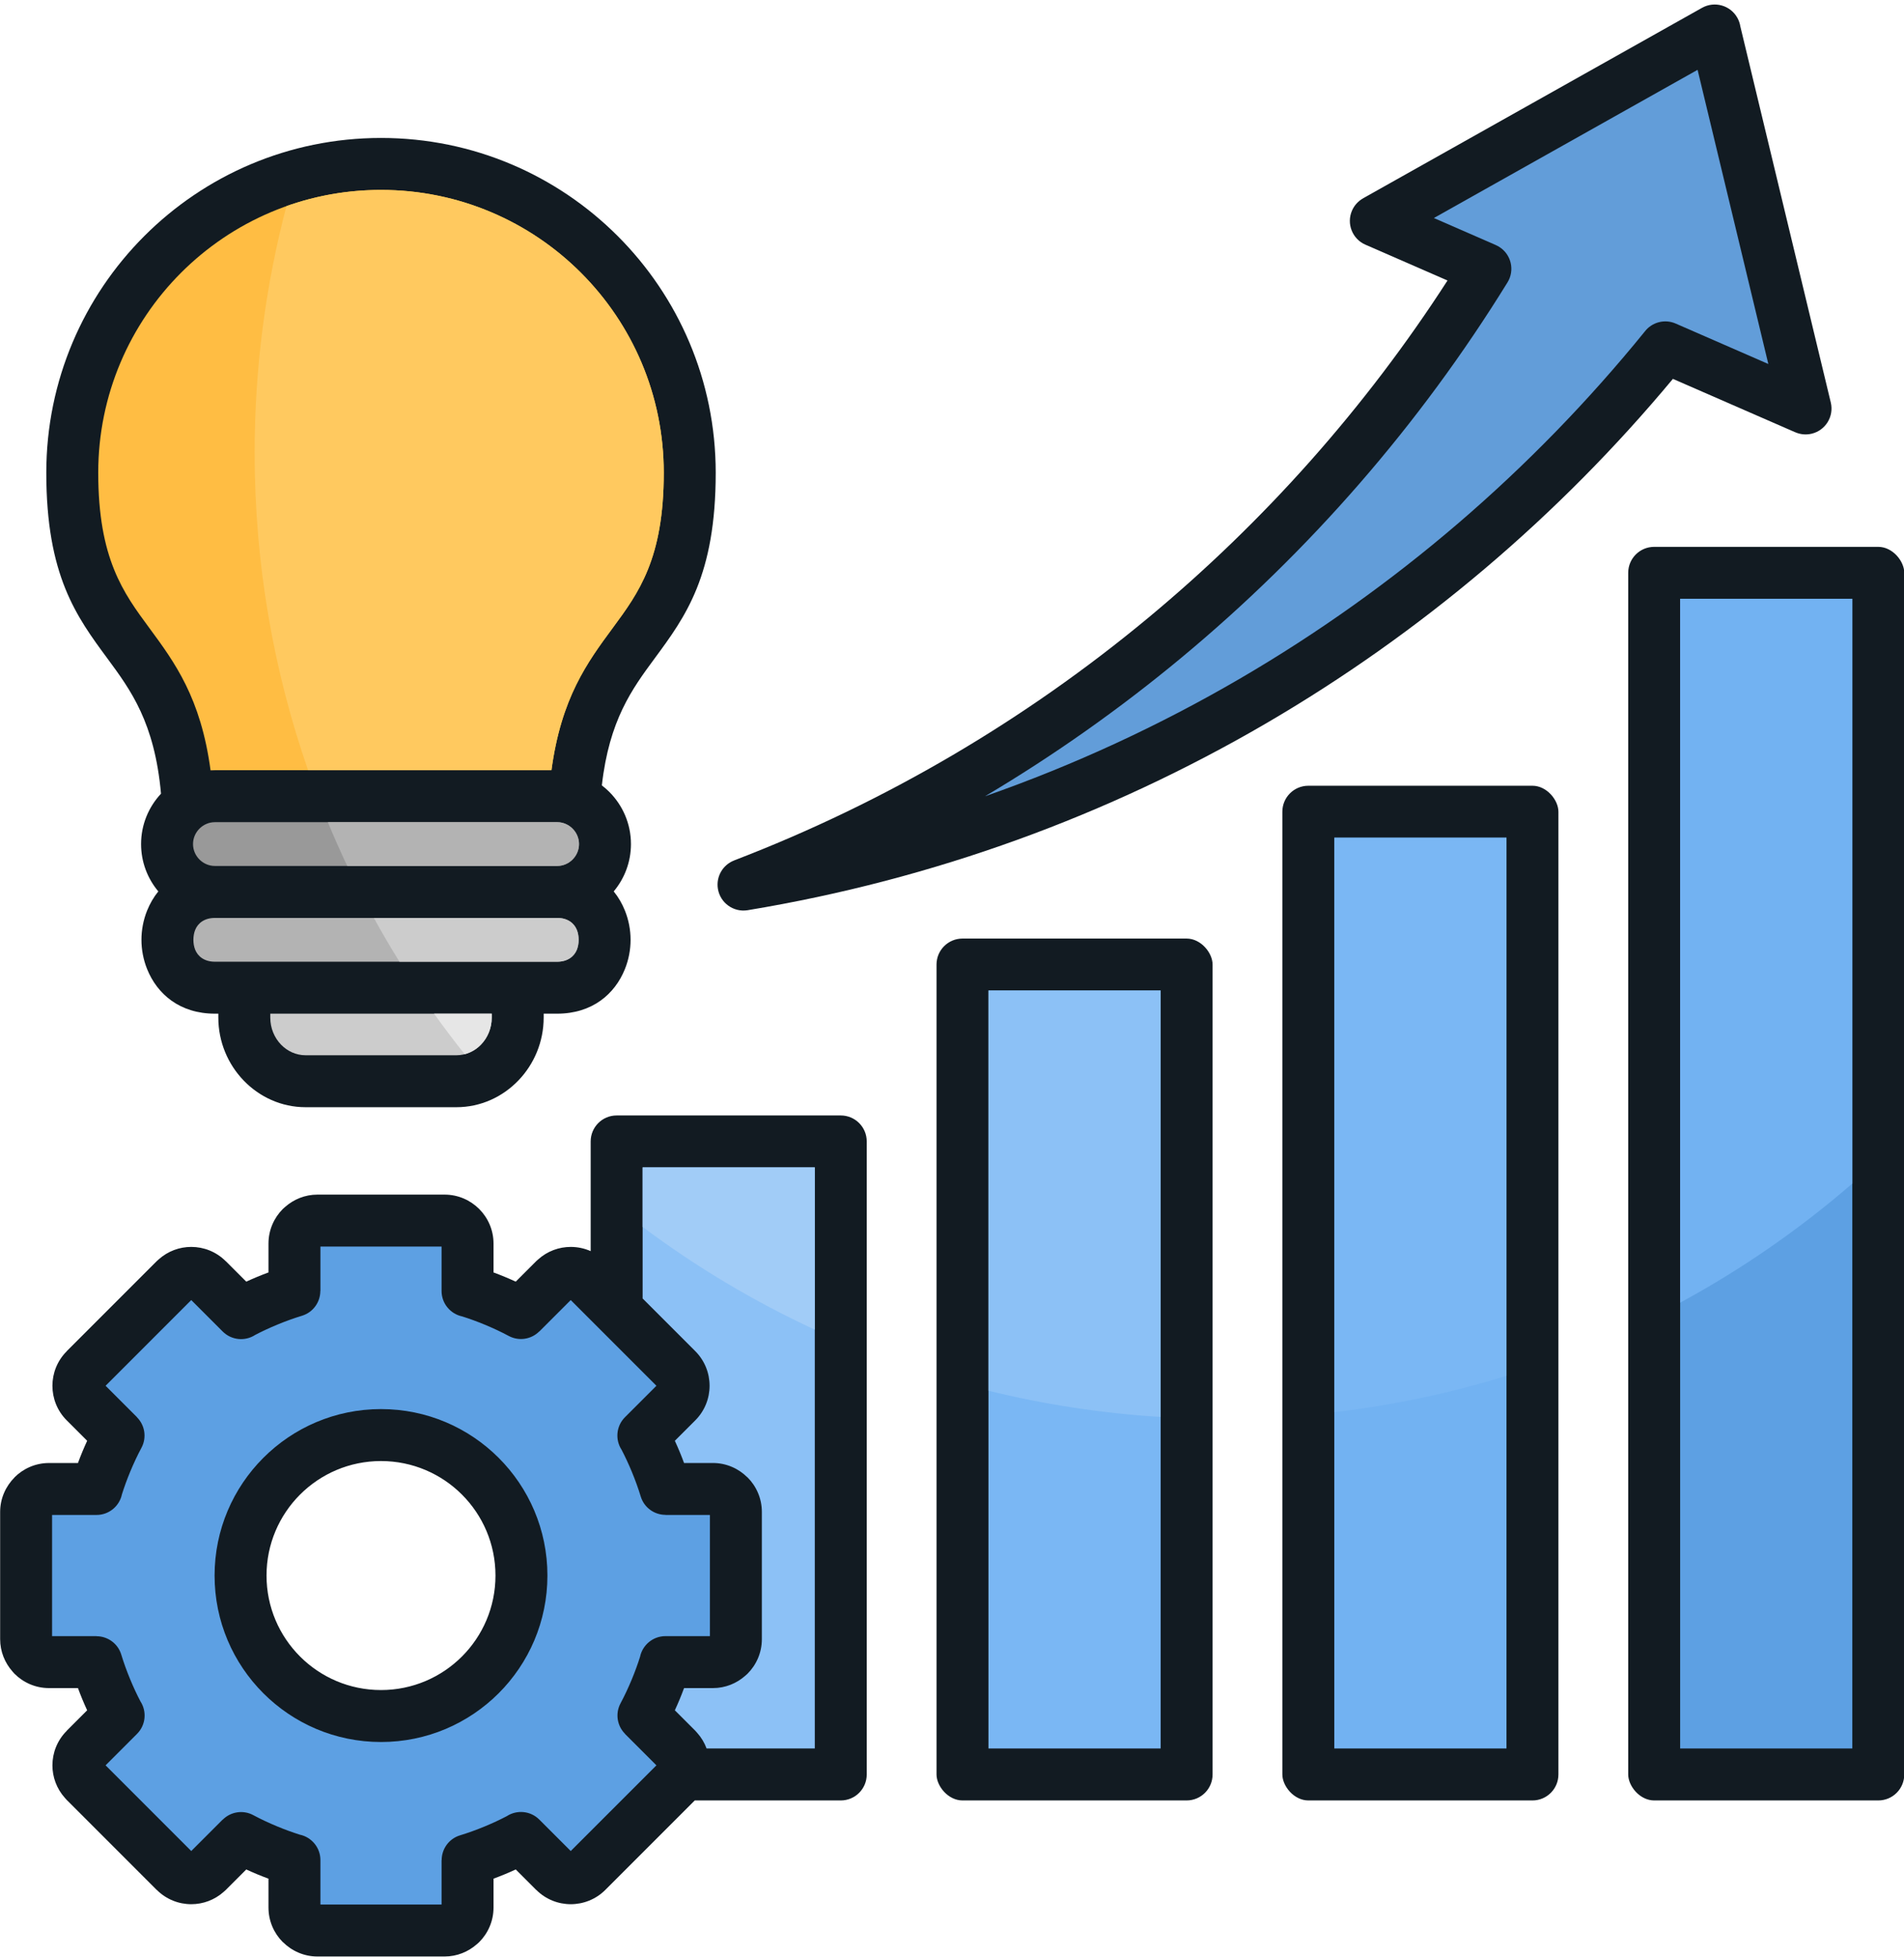
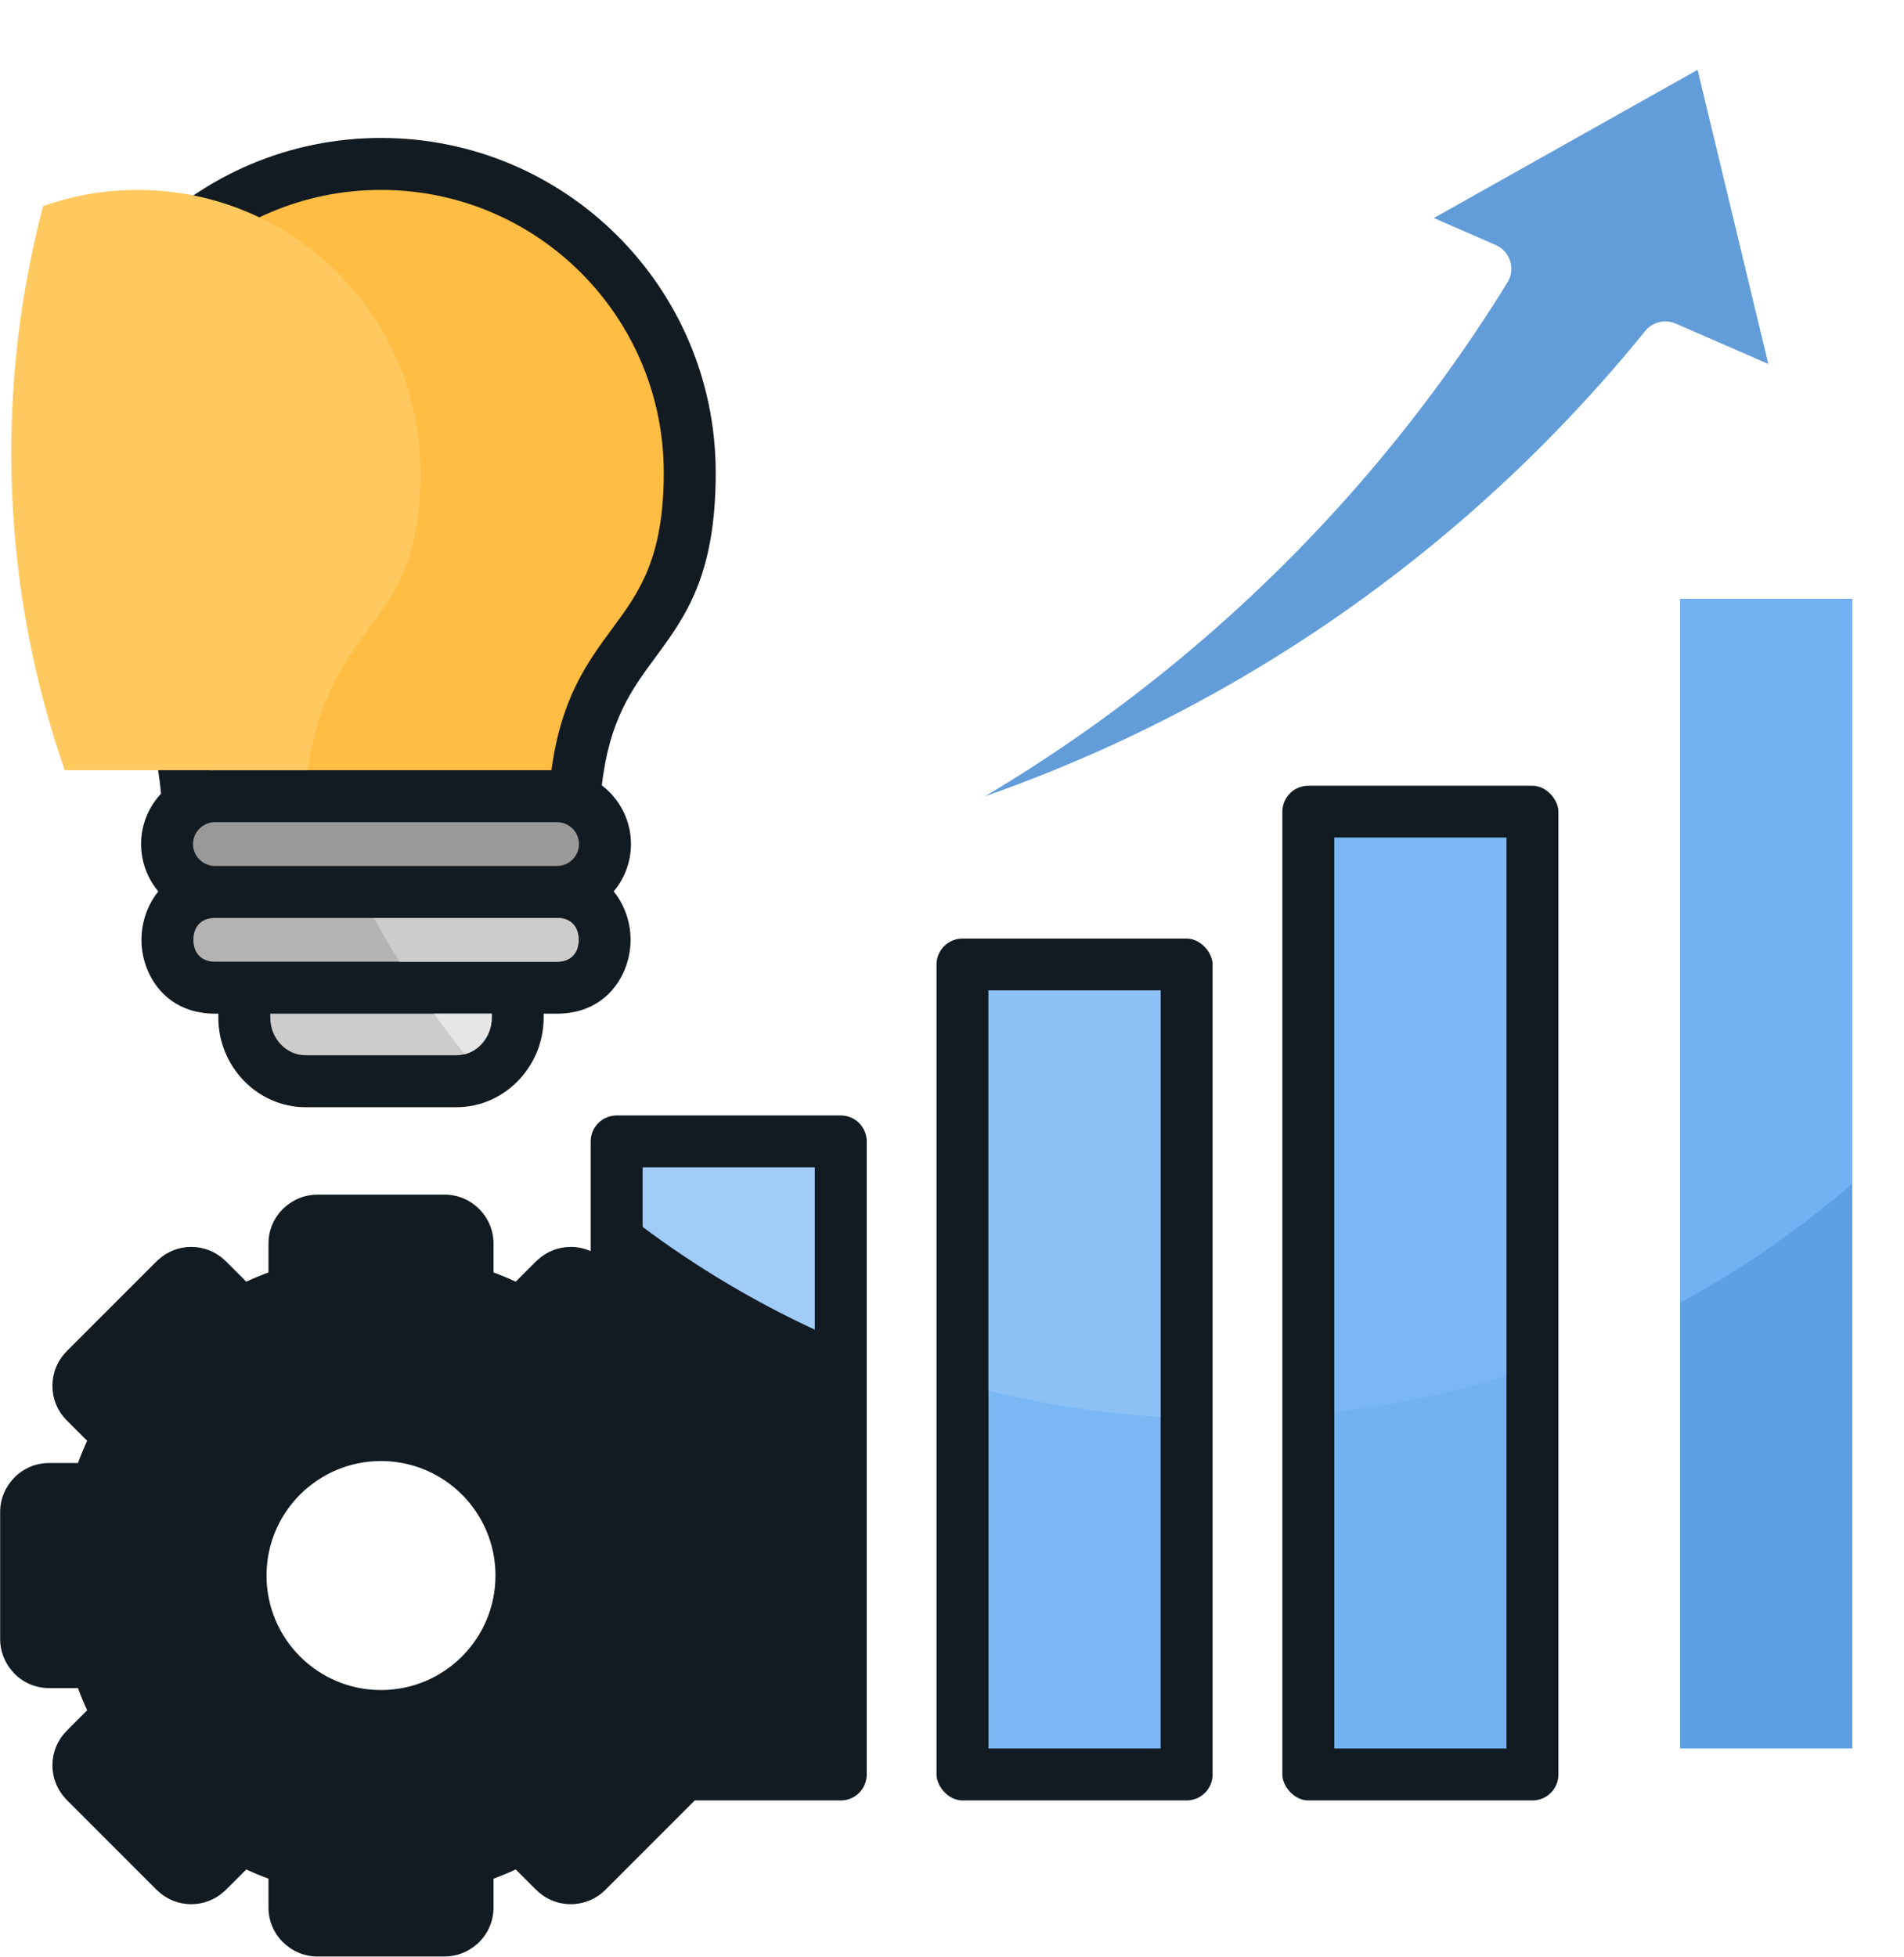
<svg xmlns="http://www.w3.org/2000/svg" data-name="Layer 1" height="481" preserveAspectRatio="xMidYMid meet" version="1.0" viewBox="21.8 15.1 468.3 480.9" width="468" zoomAndPan="magnify">
  <g>
    <path d="M172.747,234.091c1.154,1.422,2.074,3.02,2.757,4.72.926,2.305,1.39,4.764,1.39,7.186s-.464,4.88-1.39,7.186c-2.476,6.161-8.047,10.974-16.679,10.974h-3.307v.956c0,6.005-2.384,11.484-6.224,15.473-3.902,4.054-9.295,6.57-15.235,6.57h-37.102c-5.94,0-11.333-2.517-15.235-6.57-3.84-3.989-6.224-9.468-6.224-15.473v-.956h-.84c-8.632,0-14.202-4.813-16.678-10.974-.926-2.305-1.39-4.764-1.39-7.186s.464-4.881,1.39-7.186c.683-1.7,1.603-3.298,2.757-4.72-2.643-3.155-4.239-7.218-4.239-11.639,0-4.781,1.866-9.142,4.903-12.389-1.57-17.505-7.443-25.468-13.191-33.26-7.604-10.307-15.025-20.367-15.025-45.66,0-22.732,9.215-43.313,24.112-58.211,14.898-14.898,35.479-24.113,58.211-24.113s43.313,9.215,58.211,24.113c14.898,14.898,24.113,35.479,24.113,58.211,0,25.293-7.421,35.353-15.025,45.662-5.521,7.485-11.157,15.128-12.98,31.216.645.493,1.256,1.028,1.829,1.6,3.288,3.289,5.329,7.83,5.329,12.83,0,4.422-1.596,8.484-4.239,11.639Z" fill="#121b22" fill-rule="evenodd" />
  </g>
  <g>
-     <path d="M433.26,108.061c-28.093,33.761-61.987,62.527-100.153,84.767-38.616,22.503-81.62,38.327-127.425,45.886-3.473.565-6.746-1.792-7.311-5.265-.494-3.039,1.25-5.926,4.021-6.978l-.003-.009c37.265-14.295,71.584-34.556,101.785-59.615,28.585-23.717,53.465-51.705,73.65-82.975l-20.192-8.81c-3.225-1.405-4.699-5.159-3.294-8.384.578-1.326,1.553-2.355,2.724-3.011l-.005-.008,83.369-46.839c3.073-1.722,6.961-.628,8.683,2.445.379.677.622,1.393.737,2.116l22.251,92.504c.813,3.418-1.299,6.847-4.716,7.66-1.396.332-2.793.176-4.014-.357l-.003.007-30.105-13.136Z" fill="#121b22" fill-rule="evenodd" />
-   </g>
+     </g>
  <g>
    <path d="M326.719,181.799c38.179-22.248,71.935-51.256,99.627-85.384,1.74-2.266,4.858-3.149,7.595-1.956l22.791,9.945-17.4-72.337-64.864,36.442,15.239,6.649-.002.005c.273.119.54.258.801.419,2.99,1.846,3.917,5.768,2.071,8.758-21.613,35.02-48.784,66.212-80.27,92.337-15.122,12.548-31.246,23.934-48.232,34.022,21.912-7.669,42.87-17.379,62.644-28.902Z" fill="#629dd9" fill-rule="evenodd" />
  </g>
  <g>
-     <rect fill="#121b22" height="308.258" rx="6.388" ry="6.388" width="67.899" x="422.266" y="149.367" />
-   </g>
+     </g>
  <g>
    <path d="M435.042 162.143H477.389V444.849H435.042z" fill="#5da0e3" />
  </g>
  <g>
    <path d="M477.389,162.143h-42.347v173.08c15.19-8.233,29.382-18.074,42.347-29.294v-143.785Z" fill="#72b2f2" fill-rule="evenodd" />
  </g>
  <g>
    <rect fill="#121b22" height="249.515" rx="6.388" ry="6.388" width="67.9" x="337.203" y="208.11" />
  </g>
  <g>
    <path d="M349.979 220.886H392.327V444.849H349.979z" fill="#72b2f2" />
  </g>
  <g>
    <path d="M392.327,220.886h-42.348v141.258c14.558-1.708,28.717-4.719,42.348-8.937v-132.32Z" fill="#7ab7f4" fill-rule="evenodd" />
  </g>
  <g>
    <path d="M167.08,322.544v-26.969c0-3.528,2.86-6.388,6.388-6.388h55.124c3.528,0,6.388,2.86,6.388,6.388v155.662c0,3.528-2.86,6.388-6.388,6.388h-35.912l-21.994,21.994c-2.345,2.345-5.429,3.518-8.508,3.518-3.063,0-6.138-1.173-8.483-3.518l-.012-.013-.013.013-5.024-5.024c-.904.418-1.805.813-2.702,1.185-.897.372-1.817.731-2.759,1.079v7.104c0,3.316-1.352,6.326-3.53,8.504-.168.168-.344.324-.525.47-2.137,1.901-4.935,3.06-7.979,3.06h-31.284c-3.293,0-6.299-1.356-8.491-3.543l-.013.013c-2.178-2.178-3.53-5.188-3.53-8.504v-7.103c-.94-.347-1.858-.706-2.754-1.077-.899-.373-1.801-.768-2.706-1.187l-5.024,5.024c-.162.162-.331.314-.505.454-2.277,2.042-5.145,3.064-8.003,3.064-3.063,0-6.138-1.173-8.483-3.518l-.012-.013-.013.013-22.121-22.121c-.163-.163-.314-.331-.455-.505-2.042-2.277-3.064-5.145-3.064-8.003,0-3.063,1.173-6.137,3.518-8.483l.013-.012-.013-.013,5.025-5.025c-.418-.904-.813-1.805-1.185-2.702-.372-.897-.731-1.817-1.079-2.758h-7.104c-3.316,0-6.326-1.352-8.504-3.53-.168-.168-.325-.343-.47-.525-1.901-2.137-3.06-4.936-3.06-7.979v-31.283c0-3.293,1.357-6.299,3.543-8.491l-.013-.013c2.178-2.178,5.188-3.53,8.504-3.53h7.104c.347-.941.706-1.859,1.077-2.755.373-.898.768-1.801,1.186-2.706l-5.024-5.024c-2.346-2.346-3.519-5.429-3.519-8.508,0-3.063,1.173-6.137,3.518-8.483l.013-.012-.013-.013,22.121-22.121c.162-.162.331-.313.505-.454,2.277-2.042,5.145-3.064,8.004-3.064,3.063,0,6.138,1.173,8.483,3.518l.012.013.013-.013,5.024,5.024c.904-.418,1.804-.813,2.702-1.184.897-.372,1.817-.732,2.758-1.078v-7.104c0-3.316,1.352-6.326,3.53-8.504.168-.168.343-.324.525-.47,2.137-1.901,4.936-3.06,7.979-3.06h31.284c3.316,0,6.326,1.352,8.504,3.53,2.178,2.178,3.53,5.188,3.53,8.504v7.104c.941.347,1.859.706,2.755,1.077.898.373,1.8.768,2.706,1.186l5.024-5.024c.162-.162.331-.313.505-.454,2.277-2.042,5.145-3.064,8.004-3.064,1.672,0,3.346.346,4.902,1.038h0ZM135.419,382.412c-5.095-5.095-12.134-8.246-19.91-8.246s-14.815,3.151-19.909,8.246c-5.095,5.095-8.246,12.134-8.246,19.91s3.151,14.815,8.246,19.909c5.094,5.095,12.134,8.246,19.909,8.246s14.815-3.151,19.91-8.246c5.095-5.095,8.246-12.134,8.246-19.909s-3.151-14.815-8.246-19.91Z" fill="#121b22" fill-rule="evenodd" />
  </g>
  <g>
-     <path d="M195.589,444.849h26.615v-142.886h-42.348v32.231l12.951,12.951c2.346,2.346,3.519,5.43,3.519,8.509s-1.173,6.163-3.518,8.508l-5.025,5.025c.418.904.813,1.805,1.185,2.702.372.897.732,1.816,1.078,2.758h7.105c3.293,0,6.299,1.356,8.491,3.543l.013-.013c2.178,2.178,3.53,5.188,3.53,8.504v31.283c0,3.316-1.352,6.326-3.53,8.504-.168.168-.344.324-.525.47-2.137,1.901-4.935,3.06-7.979,3.06h-7.104c-.346.94-.705,1.858-1.077,2.753-.373.899-.769,1.802-1.187,2.707l5.024,5.024c.162.163.314.331.455.505,1.041,1.16,1.817,2.475,2.327,3.863Z" fill="#8cc1f6" fill-rule="evenodd" />
-   </g>
+     </g>
  <g>
    <path d="M222.204,341.86v-39.897h-42.348v14.631c13.13,9.819,27.317,18.298,42.348,25.266Z" fill="#a1ccf7" fill-rule="evenodd" />
  </g>
  <g>
    <rect fill="#121b22" height="211.936" rx="6.388" ry="6.388" width="67.9" x="252.142" y="245.689" />
  </g>
  <g>
    <path d="M264.918 258.465H307.266V444.849H264.918z" fill="#7ab7f4" />
  </g>
  <g>
    <path d="M307.265,258.465h-42.348v98.407c13.688,3.376,27.843,5.56,42.348,6.452v-104.859Z" fill="#8cc1f6" fill-rule="evenodd" />
  </g>
  <g>
-     <path d="M130.409,321.423h-29.799v10.928h-.025c.001,2.73-1.769,5.255-4.517,6.088-1.988.605-4.026,1.34-6.102,2.201-1.911.792-3.713,1.632-5.402,2.515-2.475,1.609-5.821,1.328-7.992-.843l-7.731-7.731-21.072,21.072,7.731,7.731-.016.016c1.93,1.928,2.464,4.963,1.114,7.495-.977,1.828-1.902,3.792-2.771,5.887-.784,1.892-1.465,3.752-2.037,5.572-.608,2.894-3.176,5.068-6.251,5.068h-10.928v29.798h10.928v.025c2.73-.001,5.255,1.769,6.088,4.517.605,1.989,1.341,4.026,2.202,6.102.792,1.911,1.632,3.713,2.515,5.402,1.608,2.475,1.327,5.821-.844,7.992l-7.731,7.731,21.072,21.072,7.731-7.731.016.016c1.928-1.93,4.963-2.464,7.495-1.114,1.828.977,3.792,1.903,5.887,2.772,1.892.784,3.751,1.465,5.571,2.037,2.895.608,5.068,3.176,5.068,6.251v10.928h29.799v-10.928h.025c-.001-2.73,1.769-5.255,4.517-6.088,1.989-.605,4.026-1.341,6.102-2.202,1.911-.792,3.713-1.632,5.402-2.515,2.475-1.608,5.821-1.328,7.992.844l7.731,7.731,21.072-21.072-7.731-7.731.016-.016c-1.93-1.928-2.464-4.963-1.114-7.495.977-1.828,1.903-3.793,2.772-5.888.784-1.892,1.465-3.751,2.036-5.571.608-2.895,3.176-5.068,6.251-5.068h10.928v-29.798h-10.928v-.025c-2.73.001-5.255-1.769-6.088-4.517-.605-1.988-1.341-4.025-2.202-6.102-.793-1.911-1.633-3.714-2.515-5.402-1.608-2.476-1.327-5.821.844-7.992l7.732-7.731-14.255-14.255-.087-.087-6.73-6.73-7.731,7.731-.016-.016c-1.928,1.93-4.963,2.464-7.495,1.114-1.828-.977-3.792-1.903-5.887-2.771-1.891-.784-3.751-1.465-5.572-2.037-2.895-.608-5.068-3.176-5.068-6.251v-10.928h0ZM115.509,361.39c11.302,0,21.535,4.582,28.943,11.989,7.407,7.408,11.989,17.641,11.989,28.943s-4.582,21.535-11.989,28.942c-7.407,7.407-17.641,11.989-28.943,11.989s-21.535-4.582-28.942-11.989c-7.407-7.407-11.989-17.64-11.989-28.942s4.582-21.535,11.989-28.943c7.407-7.407,17.64-11.989,28.942-11.989Z" fill="#5da0e3" fill-rule="evenodd" />
-   </g>
+     </g>
  <g>
    <path d="M158.805,227.837h.021s.016,0,.016,0c1.468-.004,2.807-.611,3.782-1.586s1.586-2.324,1.586-3.798-.608-2.82-1.586-3.798c-.979-.979-2.324-1.586-3.798-1.586h-84.167c-1.474,0-2.819.608-3.798,1.586s-1.586,2.324-1.586,3.798.608,2.82,1.586,3.798c.979.979,2.324,1.586,3.798,1.586h0s.021,0,.021,0h84.125Z" fill="#999" fill-rule="evenodd" />
  </g>
  <g>
-     <path d="M158.805,227.837h.021s.016,0,.016,0c1.468-.004,2.807-.611,3.782-1.586s1.586-2.324,1.586-3.798-.608-2.82-1.586-3.798c-.979-.979-2.324-1.586-3.798-1.586h-56.391c1.506,3.636,3.099,7.227,4.777,10.769h51.592Z" fill="#b3b3b3" fill-rule="evenodd" />
-   </g>
+     </g>
  <g>
    <path d="M142.743,264.157h-54.467v.956c0,2.605,1.008,4.955,2.63,6.64,1.561,1.621,3.704,2.628,6.053,2.628h37.102c2.348,0,4.492-1.007,6.052-2.628,1.623-1.686,2.631-4.035,2.631-6.64v-.956Z" fill="#ccc" fill-rule="evenodd" />
  </g>
  <g>
    <path d="M142.743,264.157h-14.184c2.423,3.391,4.939,6.711,7.532,9.967,1.541-.396,2.925-1.232,4.022-2.371,1.623-1.686,2.631-4.035,2.631-6.64v-.956Z" fill="#e6e6e6" fill-rule="evenodd" />
  </g>
  <g>
    <path d="M74.659,240.613c-2.582,0-4.188,1.289-4.851,2.94-.294.732-.442,1.57-.442,2.445s.147,1.712.442,2.445c.663,1.65,2.269,2.94,4.851,2.94h84.166c2.582,0,4.189-1.29,4.852-2.94.294-.732.441-1.57.441-2.445s-.147-1.712-.442-2.445c-.662-1.647-2.262-2.934-4.834-2.94h-84.184Z" fill="#b3b3b3" fill-rule="evenodd" />
  </g>
  <g>
    <path d="M120.054,251.382h38.771c2.582,0,4.189-1.29,4.852-2.94.294-.732.441-1.57.441-2.445s-.147-1.712-.442-2.445c-.662-1.647-2.262-2.934-4.834-2.94h-45.096c2.009,3.65,4.115,7.239,6.307,10.769Z" fill="#ccc" fill-rule="evenodd" />
  </g>
  <g>
    <path d="M74.659,204.293h82.772c2.406-17.818,8.814-26.507,15.096-35.023,6.341-8.596,12.529-16.985,12.529-38.126,0-19.205-7.785-36.593-20.37-49.178-12.585-12.585-29.972-20.37-49.178-20.37s-36.593,7.785-49.178,20.37c-12.585,12.585-20.369,29.973-20.369,49.178,0,21.141,6.188,29.529,12.529,38.125,6.288,8.523,12.702,17.219,15.099,35.056.354-.021.71-.032,1.068-.032Z" fill="#ffbd43" fill-rule="evenodd" />
  </g>
  <g>
-     <path d="M97.574,204.293h59.858c2.406-17.818,8.814-26.507,15.096-35.023,6.341-8.596,12.529-16.985,12.529-38.126,0-19.205-7.785-36.593-20.37-49.178-12.585-12.585-29.972-20.37-49.178-20.37-8.155,0-15.982,1.404-23.253,3.983-5.097,19.361-7.824,39.684-7.824,60.646,0,27.35,4.636,53.615,13.142,78.068Z" fill="#ffc95f" fill-rule="evenodd" />
+     <path d="M97.574,204.293c2.406-17.818,8.814-26.507,15.096-35.023,6.341-8.596,12.529-16.985,12.529-38.126,0-19.205-7.785-36.593-20.37-49.178-12.585-12.585-29.972-20.37-49.178-20.37-8.155,0-15.982,1.404-23.253,3.983-5.097,19.361-7.824,39.684-7.824,60.646,0,27.35,4.636,53.615,13.142,78.068Z" fill="#ffc95f" fill-rule="evenodd" />
  </g>
</svg>